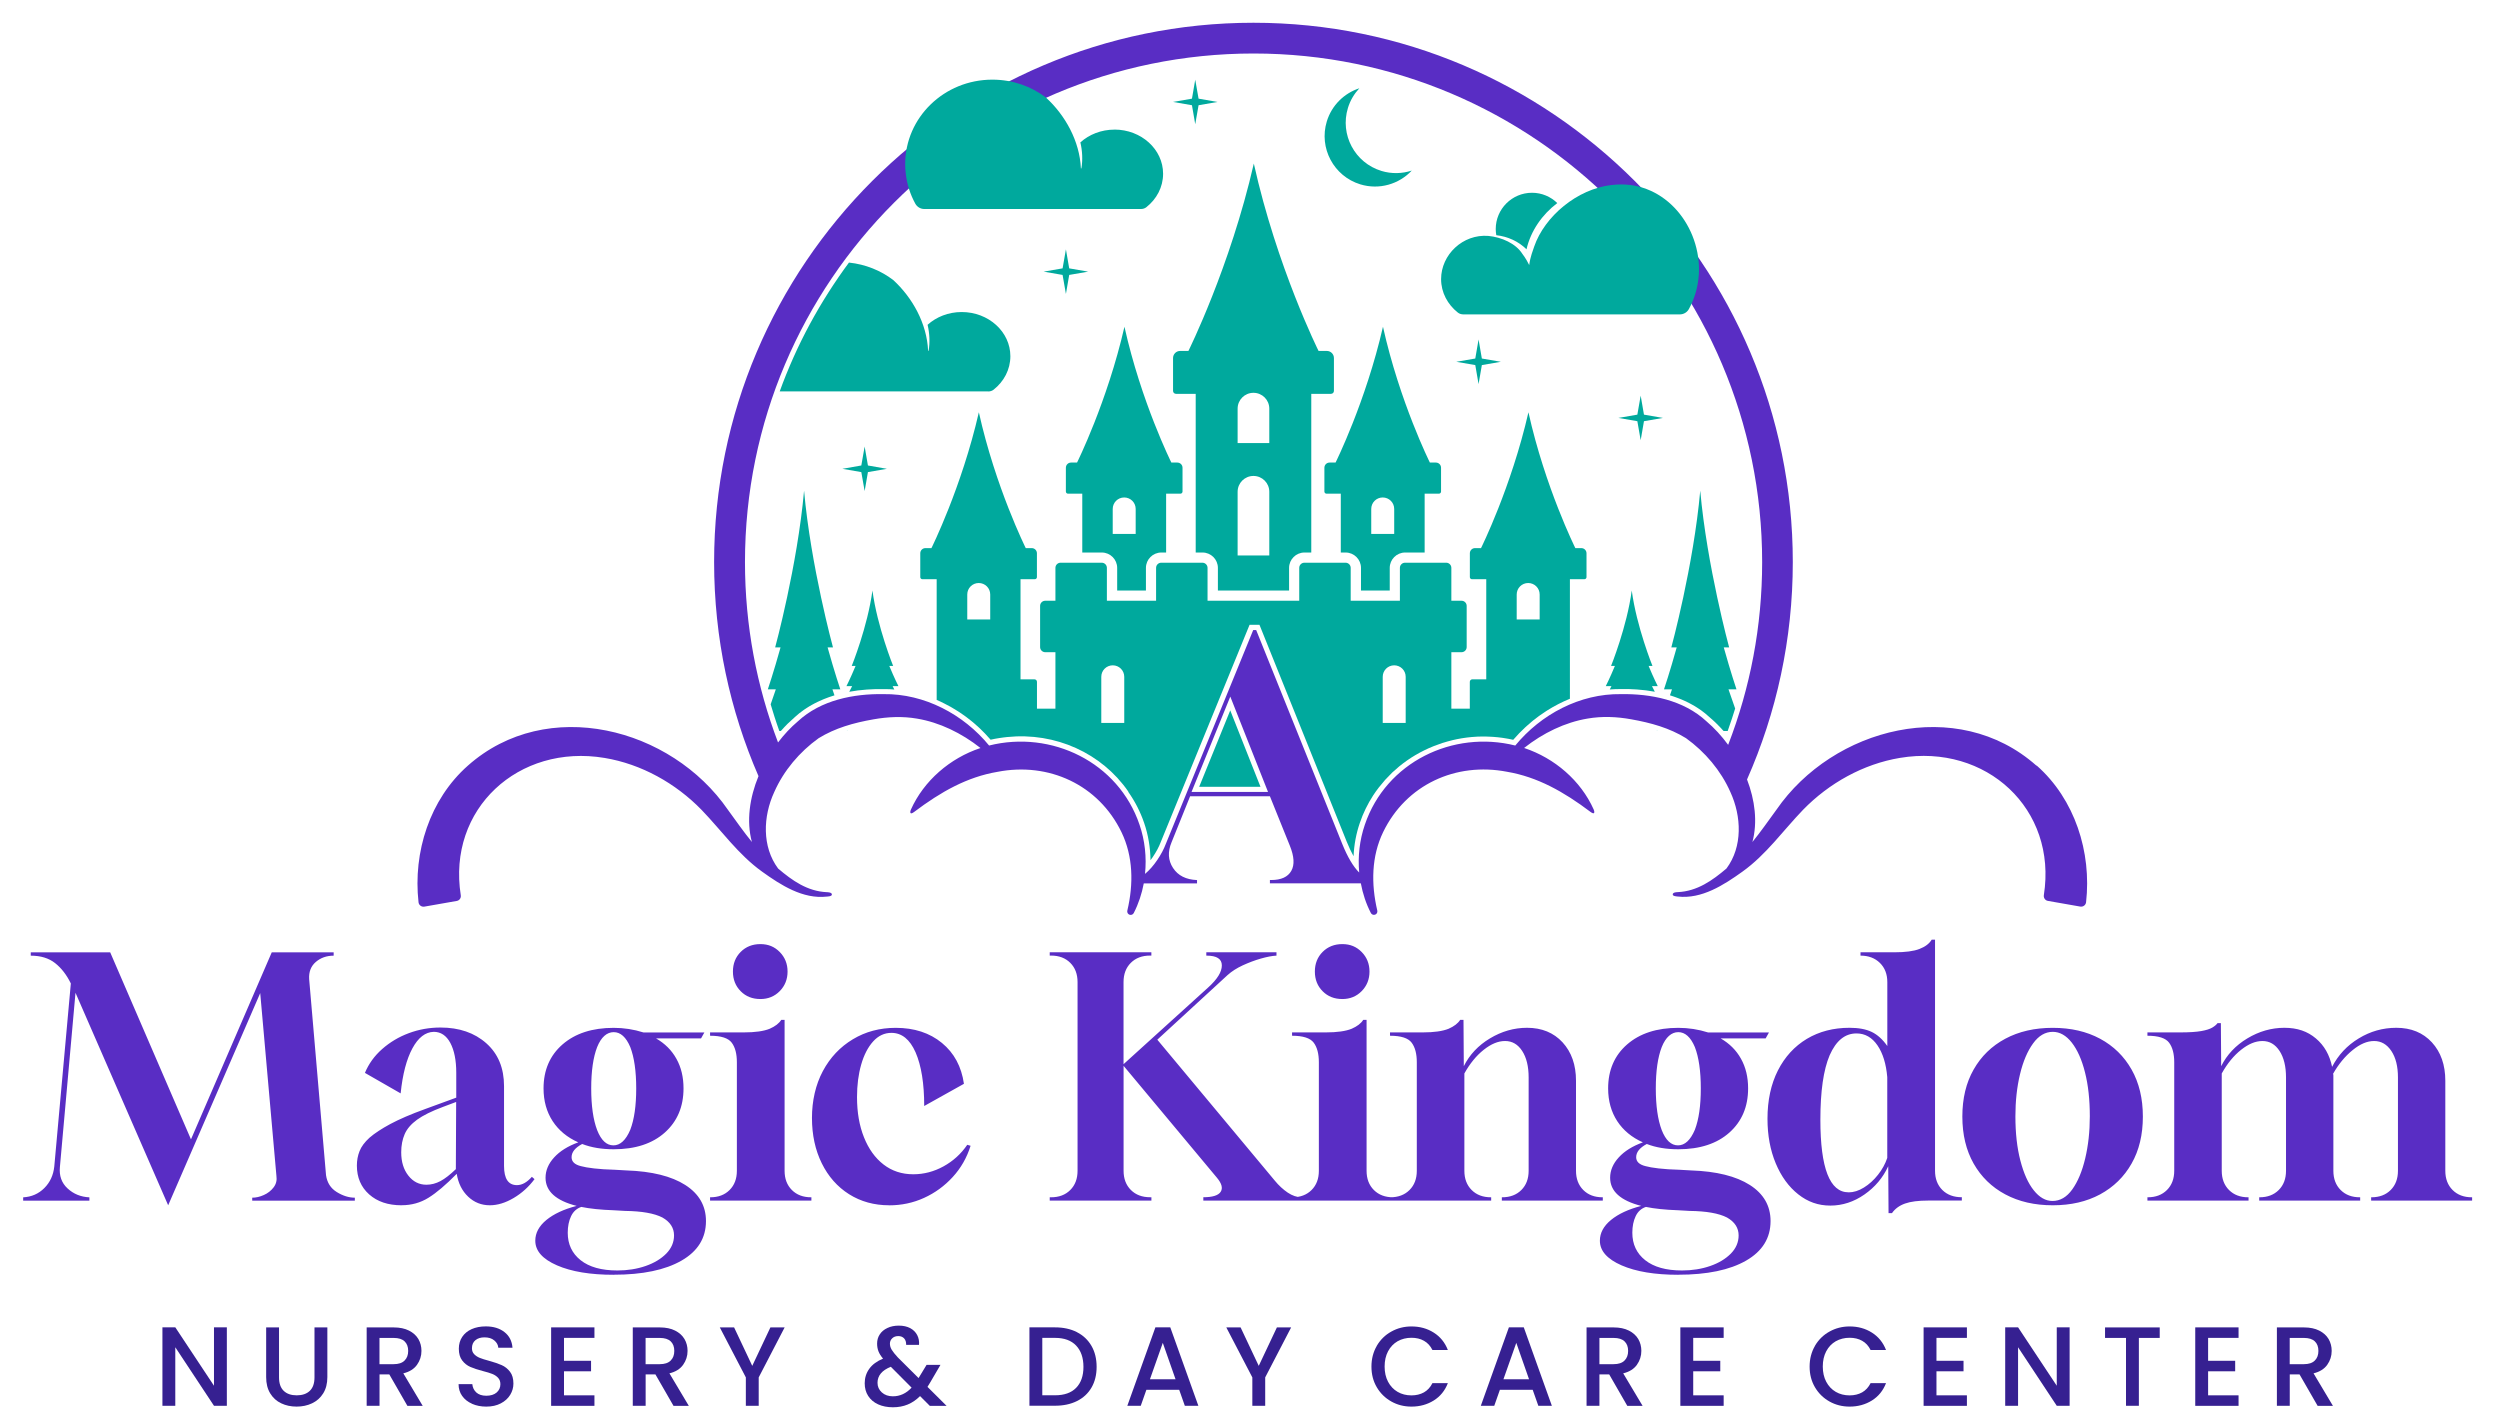
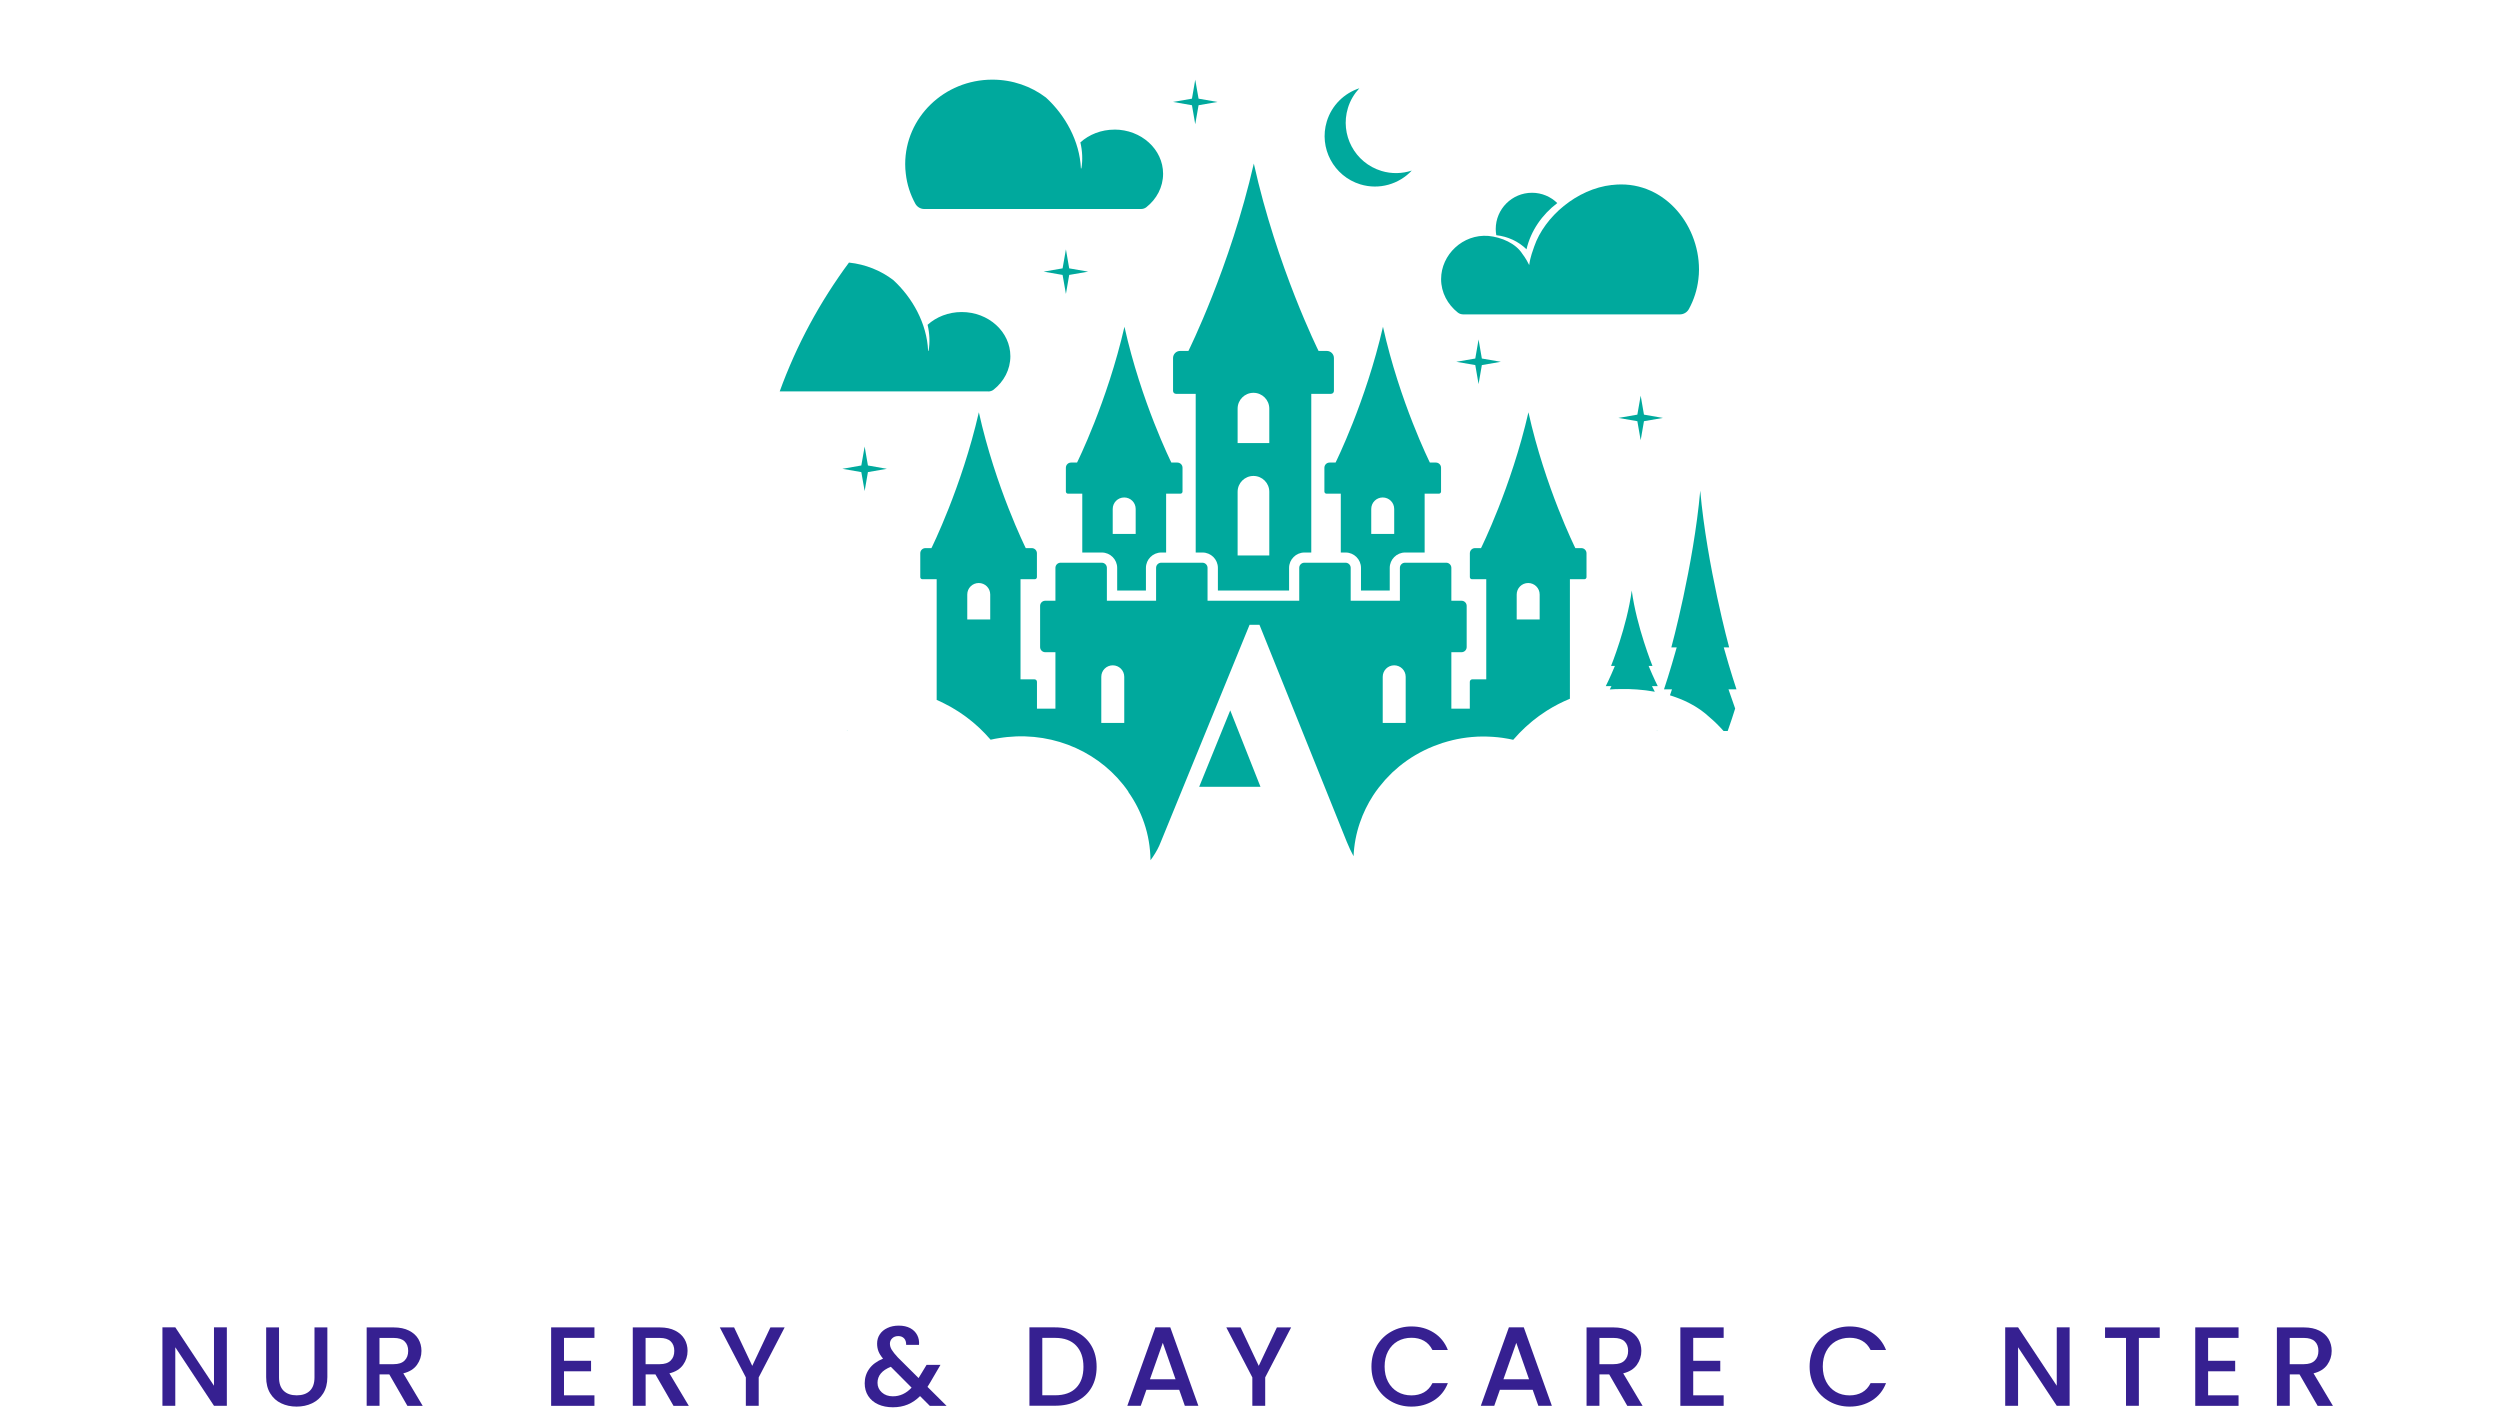
<svg xmlns="http://www.w3.org/2000/svg" id="Layer_2" viewBox="0 0 487.77 276.31">
  <defs>
    <style>.cls-1{fill:#00a99d;}.cls-2{fill:#592dc4;}.cls-3{fill:#362091;}</style>
  </defs>
-   <path class="cls-2" d="M397.32,149.38c-15.43-13.7-39.68-7.44-50.74,8.63-1.57,2.15-3.06,4.29-4.67,6.27,1.04-3.88.49-8.18-1.05-12.2,5.74-12.98,8.93-27.33,8.93-42.41,0-58.03-47.21-105.23-105.23-105.23s-105.23,47.21-105.23,105.23c0,14.83,3.09,28.95,8.66,41.76-1.73,4.2-2.39,8.76-1.29,12.85-1.61-1.98-3.1-4.12-4.67-6.27-11.07-16.07-35.31-22.33-50.74-8.63-7.44,6.57-10.73,16.89-9.63,26.67.06.55.59.94,1.14.84,1.61-.28,4.75-.84,6.32-1.11.53-.09.87-.59.78-1.12-2.65-16.84,11.27-29.59,28.06-26.78,7.16,1.19,13.86,4.93,18.93,10.14,3.88,4.02,7.17,8.73,11.81,12.05,3.62,2.6,7.95,5.4,12.63,4.86,0,0,.02,0,.02,0,.16-.02.96-.03.96-.41,0-.44-.87-.44-.96-.45h-.03c-3.79-.17-6.74-2.26-9.5-4.61-3.18-4.27-2.95-10.18-.76-14.92,1.85-4.19,4.94-7.84,8.66-10.51,3.23-1.99,6.82-3,10.69-3.68,2.82-.5,5.68-.63,8.52-.14,4.4.74,8.67,2.81,12.38,5.74-.02,0-.03,0-.05.01-5.91,1.97-11,6.35-13.53,11.99,0,0-.25.53-.04.71.17.15.66-.24.66-.24,5.24-3.95,10.36-6.83,16.28-7.83,9.99-1.94,19.7,2.51,24.18,11.77,2.29,4.73,2.37,10.12,1.14,15.31-.08.34.1.68.43.8.31.11.66-.02.82-.32.94-1.82,1.58-3.78,1.96-5.79h10.39v-.65c-2.15-.09-3.71-.87-4.68-2.36-.97-1.49-1.07-3.15-.29-5.01l3.62-8.98h15.57l3.88,9.62c.86,2.11.96,3.76.29,4.94-.67,1.18-1.97,1.78-3.91,1.78h-.26v.65h17.74c.38,2.02,1.02,3.98,1.96,5.79.15.29.5.43.82.32.33-.11.51-.46.43-.8-1.22-5.19-1.15-10.57,1.14-15.31,4.48-9.26,14.19-13.7,24.18-11.77,5.92,1.01,11.04,3.88,16.28,7.83,0,0,.49.38.66.24.21-.18-.04-.71-.04-.71-2.52-5.64-7.62-10.02-13.53-11.99-.02,0-.03,0-.05-.01,3.7-2.93,7.98-5,12.38-5.74,2.84-.49,5.7-.37,8.52.14,3.87.69,7.46,1.69,10.69,3.68,3.71,2.67,6.81,6.32,8.66,10.51,2.18,4.74,2.42,10.66-.76,14.92-2.76,2.35-5.72,4.44-9.5,4.61h-.03c-.09.01-.95,0-.96.45,0,.37.8.38.96.41,0,0,.02,0,.02,0,4.68.54,9-2.26,12.63-4.86,4.64-3.32,7.93-8.02,11.81-12.05,5.07-5.21,11.77-8.95,18.93-10.14,16.79-2.81,30.71,9.94,28.06,26.78-.08.53.26,1.03.78,1.12,1.57.28,4.71.83,6.32,1.11.55.1,1.08-.29,1.14-.84,1.1-9.78-2.19-20.1-9.63-26.67ZM232.48,154.51l7.56-18.6,7.36,18.6h-14.92ZM337.17,145.32c-1.27-1.73-2.7-3.29-4.22-4.58-4.47-4.16-10.87-5.4-16.69-5.31-7.99-.12-15.62,3.94-20.62,10.03-12.16-3.05-25.22,3.24-29.35,15.45-1.03,3-1.38,6.2-1.1,9.33-1.17-1.16-2.27-3.02-3.31-5.59l-16.79-41.72h-.58l-17.05,41.72c-.39,1.03-.95,2.09-1.68,3.16-.73,1.08-1.52,1.97-2.36,2.68,0,0-.02.01-.02.02.33-3.22-.01-6.52-1.07-9.6-4.13-12.21-17.19-18.5-29.35-15.45-5-6.09-12.62-10.15-20.62-10.03-5.81-.09-12.21,1.15-16.69,5.31-1.39,1.17-2.69,2.57-3.87,4.12-4.16-10.94-6.45-22.8-6.45-35.19,0-54.72,44.52-99.23,99.23-99.23s99.23,44.52,99.23,99.23c0,12.56-2.35,24.58-6.63,35.65ZM32.81,235.16l-18.08-41.46-3.04,33.97c-.17,1.72.32,3.12,1.49,4.2,1.16,1.08,2.58,1.66,4.26,1.74v.65H4.52v-.65c1.64-.09,3.01-.69,4.13-1.81s1.76-2.52,1.94-4.2l3.23-35.72c-.82-1.68-1.84-3-3.07-3.97-1.23-.97-2.81-1.45-4.75-1.45v-.65h15.5l15.76,36.49,15.76-36.49h12.08v.65c-1.38,0-2.54.41-3.49,1.23-.95.82-1.38,1.94-1.29,3.36l3.29,38.24c.21,1.46.91,2.56,2.1,3.29,1.18.73,2.36,1.1,3.52,1.1v.58h-20.02v-.58c.73,0,1.49-.17,2.26-.52.78-.34,1.41-.84,1.91-1.49.5-.65.68-1.4.55-2.26l-3.16-35.65-17.96,41.4ZM78.35,235.16c-2.63,0-4.74-.71-6.33-2.13s-2.39-3.29-2.39-5.62c0-.99.17-1.93.52-2.81.34-.88.99-1.75,1.94-2.62.99-.86,2.35-1.75,4.07-2.68,1.72-.92,4-1.91,6.85-2.94l6.01-2.2v-4.84c0-2.45-.39-4.4-1.16-5.84-.78-1.44-1.85-2.16-3.23-2.16-1.64.04-3.03,1.12-4.17,3.23-1.14,2.11-1.91,5.04-2.29,8.78l-6.97-4c.73-1.76,1.85-3.32,3.36-4.65,1.51-1.33,3.24-2.37,5.2-3.1,1.96-.73,4.01-1.1,6.17-1.1,3.66,0,6.64,1.02,8.95,3.07,2.3,2.04,3.46,4.83,3.46,8.36v15.57c0,2.5.84,3.75,2.52,3.75.99,0,1.96-.54,2.91-1.62l.52.45c-1.12,1.51-2.48,2.74-4.07,3.68s-3.14,1.42-4.65,1.42c-1.64,0-3.05-.56-4.23-1.68s-1.93-2.6-2.23-4.46c-2.11,2.15-3.95,3.71-5.52,4.68-1.57.97-3.31,1.45-5.2,1.45ZM83.19,231.15c.95,0,1.86-.24,2.75-.71.88-.47,1.88-1.25,3-2.33l.06-13.11-2.58.97c-2.2.82-3.88,1.65-5.04,2.49-1.16.84-1.97,1.78-2.42,2.81-.45,1.03-.68,2.22-.68,3.55,0,1.85.46,3.37,1.39,4.55.92,1.18,2.1,1.78,3.52,1.78ZM119.75,248.72c-4.56,0-8.26-.61-11.08-1.84-2.82-1.23-4.23-2.83-4.23-4.81,0-1.51.72-2.85,2.16-4.04,1.44-1.18,3.41-2.1,5.91-2.75-4.05-1.03-6.07-2.86-6.07-5.49,0-1.42.56-2.75,1.68-3.97,1.12-1.23,2.69-2.21,4.71-2.94-2.15-.95-3.82-2.33-5-4.13-1.18-1.81-1.78-3.94-1.78-6.39,0-3.57,1.24-6.44,3.71-8.59,2.48-2.15,5.8-3.23,9.98-3.23,1.98,0,3.92.3,5.81.9h11.88l-.65,1.16h-8.78c1.72.99,3.05,2.31,3.97,3.97.93,1.66,1.39,3.58,1.39,5.78,0,3.58-1.22,6.45-3.65,8.62-2.43,2.17-5.76,3.26-9.98,3.26-2.33,0-4.37-.34-6.14-1.03-1.38.73-2.07,1.59-2.07,2.58,0,.86.6,1.44,1.81,1.74.6.17,1.46.32,2.58.45,1.12.13,2.48.22,4.07.26l2.26.13c4.95.17,8.77,1.12,11.46,2.84,2.69,1.72,4.04,4.07,4.04,7.04,0,3.31-1.59,5.89-4.78,7.72-3.19,1.83-7.6,2.75-13.24,2.75ZM120.46,247.88c1.98,0,3.81-.29,5.49-.87,1.68-.58,3.02-1.39,4.04-2.42,1.01-1.03,1.52-2.22,1.52-3.55,0-1.46-.75-2.63-2.26-3.49-1.59-.82-4.03-1.25-7.3-1.29l-2.26-.13c-1.25-.04-2.4-.12-3.46-.23-1.06-.11-1.99-.25-2.81-.42-.9.3-1.57.9-2,1.81-.43.9-.65,1.98-.65,3.23,0,2.24.84,4.03,2.52,5.36,1.68,1.33,4.07,2,7.17,2ZM119.68,223.47c1.33,0,2.43-1.01,3.29-3.04.78-2.02,1.16-4.71,1.16-8.07s-.39-6.09-1.16-8.07c-.82-1.94-1.9-2.91-3.23-2.91s-2.45.97-3.23,2.91c-.77,1.98-1.16,4.67-1.16,8.07s.39,6.12,1.16,8.14c.78,1.98,1.83,2.97,3.17,2.97ZM138.54,234.25v-.65h.06c1.55,0,2.8-.47,3.75-1.42.95-.95,1.42-2.2,1.42-3.75v-21.18c0-1.64-.33-2.91-1-3.81-.67-.9-2.08-1.36-4.23-1.36v-.65h6.59c2.2,0,3.88-.24,5.04-.71,1.08-.47,1.83-1.05,2.26-1.74h.65v29.45c0,1.55.47,2.8,1.42,3.75.95.95,2.2,1.42,3.75,1.42h.06v.65h-19.76ZM148.36,194.92c-1.55,0-2.83-.5-3.84-1.52-1.01-1.01-1.52-2.29-1.52-3.84s.51-2.83,1.52-3.84c1.01-1.01,2.29-1.52,3.84-1.52s2.77.52,3.78,1.55c1.01,1.03,1.52,2.3,1.52,3.81s-.51,2.78-1.52,3.81c-1.01,1.03-2.27,1.55-3.78,1.55ZM173.48,235.16c-2.93,0-5.53-.72-7.82-2.16-2.28-1.44-4.06-3.46-5.33-6.04-1.27-2.58-1.91-5.53-1.91-8.85s.71-6.49,2.13-9.14c1.42-2.65,3.37-4.71,5.85-6.2,2.47-1.49,5.26-2.23,8.36-2.23,3.62,0,6.62.98,9.01,2.94,2.39,1.96,3.82,4.62,4.3,7.98l-7.75,4.33c0-4.39-.56-7.88-1.68-10.46-1.12-2.54-2.69-3.81-4.71-3.81-1.38,0-2.57.56-3.58,1.68-1.01,1.12-1.79,2.63-2.33,4.52-.54,1.89-.81,4-.81,6.33,0,2.97.45,5.59,1.36,7.85.9,2.26,2.17,4.03,3.81,5.3,1.64,1.27,3.57,1.91,5.81,1.91,2.07,0,4.04-.52,5.91-1.55s3.41-2.43,4.62-4.2l.65.19c-.73,2.33-1.89,4.36-3.49,6.1-1.59,1.74-3.46,3.1-5.59,4.07-2.13.97-4.4,1.45-6.81,1.45ZM204.81,234.25v-.65h.26c1.55,0,2.8-.47,3.75-1.42.95-.95,1.42-2.2,1.42-3.75v-36.82c0-1.55-.47-2.8-1.42-3.75-.95-.95-2.2-1.42-3.75-1.42h-.26v-.65h19.83v.65h-.26c-1.55,0-2.8.47-3.75,1.42s-1.42,2.2-1.42,3.75v16.02l16.53-14.98c1.76-1.59,2.65-3.02,2.65-4.29s-.99-1.91-2.97-1.91h-.06v-.65h13.69v.65c-.86.04-1.88.24-3.07.58-1.19.34-2.36.79-3.52,1.32-1.16.54-2.15,1.17-2.97,1.91l-13.69,12.59,22.93,27.51c.78.95,1.62,1.72,2.52,2.33.9.6,1.79.9,2.65.9v.65h-19.12v-.65c1.81,0,2.94-.36,3.39-1.07.45-.71.2-1.62-.74-2.74l-18.21-21.83v20.47c0,1.55.47,2.8,1.42,3.75.95.95,2.2,1.42,3.75,1.42h.26v.65h-19.83ZM252.09,234.25v-.65h.06c1.55,0,2.8-.47,3.75-1.42.95-.95,1.42-2.2,1.42-3.75v-21.18c0-1.64-.33-2.91-1-3.81-.67-.9-2.08-1.36-4.23-1.36v-.65h6.59c2.2,0,3.88-.24,5.04-.71,1.08-.47,1.83-1.05,2.26-1.74h.65v29.45c0,1.55.47,2.8,1.42,3.75.95.95,2.2,1.42,3.75,1.42h.06v.65h-19.76ZM261.9,194.92c-1.55,0-2.83-.5-3.84-1.52-1.01-1.01-1.52-2.29-1.52-3.84s.51-2.83,1.52-3.84c1.01-1.01,2.29-1.52,3.84-1.52s2.77.52,3.78,1.55c1.01,1.03,1.52,2.3,1.52,3.81s-.51,2.78-1.52,3.81c-1.01,1.03-2.27,1.55-3.78,1.55ZM271.2,234.25v-.65h.06c1.55,0,2.8-.47,3.75-1.42.95-.95,1.42-2.2,1.42-3.75v-21.18c0-1.64-.33-2.91-1-3.81-.67-.9-2.08-1.36-4.23-1.36v-.65h6.39c2.2,0,3.88-.24,5.04-.71,1.08-.47,1.83-1.05,2.26-1.74h.65l.06,9.04c1.12-2.24,2.82-4.05,5.1-5.42s4.69-2.07,7.23-2.07c2.88,0,5.2.95,6.94,2.84,1.74,1.9,2.62,4.39,2.62,7.49v17.57c0,1.55.47,2.8,1.42,3.75.95.95,2.2,1.42,3.75,1.42h.06v.65h-19.7v-.65h.06c1.55,0,2.8-.47,3.75-1.42s1.42-2.2,1.42-3.75v-18.21c0-2.15-.42-3.88-1.26-5.17s-1.95-1.94-3.33-1.94-2.72.57-4.17,1.71c-1.44,1.14-2.7,2.68-3.78,4.62v18.99c0,1.55.47,2.8,1.42,3.75.95.95,2.2,1.42,3.75,1.42h.06v.65h-19.76ZM327.46,248.72c-4.56,0-8.26-.61-11.08-1.84-2.82-1.23-4.23-2.83-4.23-4.81,0-1.51.72-2.85,2.16-4.04,1.44-1.18,3.41-2.1,5.91-2.75-4.05-1.03-6.07-2.86-6.07-5.49,0-1.42.56-2.75,1.68-3.97,1.12-1.23,2.69-2.21,4.71-2.94-2.15-.95-3.82-2.33-5-4.13-1.18-1.81-1.78-3.94-1.78-6.39,0-3.57,1.24-6.44,3.71-8.59,2.48-2.15,5.8-3.23,9.98-3.23,1.98,0,3.92.3,5.81.9h11.88l-.65,1.16h-8.78c1.72.99,3.05,2.31,3.97,3.97.93,1.66,1.39,3.58,1.39,5.78,0,3.58-1.22,6.45-3.65,8.62-2.43,2.17-5.76,3.26-9.98,3.26-2.33,0-4.37-.34-6.14-1.03-1.38.73-2.07,1.59-2.07,2.58,0,.86.6,1.44,1.81,1.74.6.17,1.46.32,2.58.45,1.12.13,2.48.22,4.07.26l2.26.13c4.95.17,8.77,1.12,11.46,2.84,2.69,1.72,4.04,4.07,4.04,7.04,0,3.31-1.59,5.89-4.78,7.72-3.19,1.83-7.6,2.75-13.24,2.75ZM328.17,247.88c1.98,0,3.81-.29,5.49-.87,1.68-.58,3.02-1.39,4.04-2.42,1.01-1.03,1.52-2.22,1.52-3.55,0-1.46-.75-2.63-2.26-3.49-1.59-.82-4.03-1.25-7.3-1.29l-2.26-.13c-1.25-.04-2.4-.12-3.46-.23-1.06-.11-1.99-.25-2.81-.42-.9.3-1.57.9-2,1.81-.43.9-.65,1.98-.65,3.23,0,2.24.84,4.03,2.52,5.36,1.68,1.33,4.07,2,7.17,2ZM327.39,223.47c1.33,0,2.43-1.01,3.29-3.04.78-2.02,1.16-4.71,1.16-8.07s-.39-6.09-1.16-8.07c-.82-1.94-1.9-2.91-3.23-2.91s-2.45.97-3.23,2.91c-.77,1.98-1.16,4.67-1.16,8.07s.39,6.12,1.16,8.14c.78,1.98,1.83,2.97,3.17,2.97ZM368.47,236.71l-.06-9.17c-1.03,2.24-2.58,4.08-4.65,5.52-2.07,1.44-4.29,2.16-6.65,2.16s-4.41-.73-6.26-2.2c-1.85-1.46-3.32-3.48-4.39-6.04s-1.61-5.46-1.61-8.69c0-3.62.68-6.76,2.03-9.43,1.36-2.67,3.24-4.72,5.65-6.17,2.41-1.44,5.19-2.16,8.33-2.16,1.76,0,3.21.27,4.33.81,1.12.54,2.13,1.45,3.04,2.75v-12.47c0-1.55-.48-2.8-1.45-3.75-.97-.95-2.23-1.42-3.78-1.42v-.65h6.59c2.15,0,3.79-.21,4.91-.65,1.12-.43,1.92-1.03,2.39-1.81h.65v45.08c0,1.55.47,2.8,1.42,3.75s2.22,1.42,3.81,1.42v.65h-6.59c-1.89,0-3.39.19-4.49.58s-1.95,1.01-2.55,1.87h-.65ZM360.66,232.64c.99,0,1.99-.31,3-.94,1.01-.62,1.93-1.45,2.75-2.49.82-1.03,1.42-2.13,1.81-3.29v-15.76c-.22-2.58-.85-4.65-1.91-6.2-1.06-1.55-2.42-2.33-4.1-2.33-2.24,0-3.98,1.42-5.23,4.26-1.21,2.84-1.81,7.04-1.81,12.59,0,9.43,1.83,14.15,5.49,14.15ZM400.51,235.16c-3.53,0-6.62-.71-9.27-2.13-2.65-1.42-4.7-3.42-6.17-6.01-1.46-2.58-2.2-5.64-2.2-9.17s.73-6.59,2.2-9.17c1.46-2.58,3.52-4.59,6.17-6.01,2.65-1.42,5.74-2.13,9.27-2.13s6.61.71,9.24,2.13c2.63,1.42,4.67,3.42,6.14,6.01,1.46,2.58,2.2,5.64,2.2,9.17s-.73,6.59-2.2,9.17c-1.46,2.58-3.51,4.58-6.14,6.01-2.63,1.42-5.71,2.13-9.24,2.13ZM400.44,234.32c1.51,0,2.8-.75,3.88-2.26,1.08-1.51,1.92-3.52,2.52-6.04.6-2.52.9-5.26.9-8.23,0-3.23-.31-6.08-.94-8.56-.62-2.48-1.49-4.41-2.58-5.81-1.1-1.4-2.34-2.1-3.71-2.1-1.46,0-2.75.75-3.84,2.26-1.1,1.51-1.95,3.51-2.55,6.01-.6,2.5-.9,5.23-.9,8.2,0,3.27.32,6.16.97,8.65.65,2.5,1.52,4.44,2.62,5.81,1.1,1.38,2.31,2.07,3.65,2.07ZM418.98,234.25v-.65h.06c1.55,0,2.8-.47,3.75-1.42.95-.95,1.42-2.2,1.42-3.75v-21.18c0-1.64-.33-2.91-1-3.81-.67-.9-2.08-1.36-4.23-1.36v-.65h6.39c1.77,0,3.13-.09,4.1-.26s1.69-.4,2.16-.68c.47-.28.82-.57,1.03-.87h.65l.06,8.4c1.12-2.24,2.82-4.05,5.1-5.42s4.69-2.07,7.23-2.07,4.5.69,6.14,2.07c1.64,1.38,2.69,3.23,3.17,5.55,1.2-2.32,2.94-4.18,5.2-5.55,2.26-1.38,4.7-2.07,7.33-2.07,2.88,0,5.2.95,6.94,2.84,1.74,1.9,2.62,4.39,2.62,7.49v17.57c0,1.55.47,2.8,1.42,3.75.95.95,2.2,1.42,3.75,1.42h.06v.65h-19.7v-.65h.06c1.55,0,2.8-.47,3.75-1.42.95-.95,1.42-2.2,1.42-3.75v-18.21c0-2.15-.43-3.88-1.29-5.17s-1.98-1.94-3.36-1.94-2.74.59-4.2,1.78c-1.46,1.18-2.73,2.72-3.81,4.62.04.09.06.19.06.32v18.6c0,1.55.47,2.8,1.42,3.75.95.95,2.2,1.42,3.75,1.42h.06v.65h-19.7v-.65h.06c1.55,0,2.8-.47,3.75-1.42s1.42-2.2,1.42-3.75v-18.21c0-2.15-.42-3.88-1.26-5.17s-1.95-1.94-3.33-1.94-2.72.57-4.17,1.71c-1.44,1.14-2.7,2.68-3.78,4.62v18.99c0,1.55.47,2.8,1.42,3.75.95.95,2.2,1.42,3.75,1.42h.06v.65h-19.76Z" />
  <path class="cls-1" d="M217.45,25.29c-2.6,0-4.95.95-6.66,2.49.39,1.67.48,3.4.2,5.07,0,0-.1,0-.1,0-.23-5.31-3.05-10.37-6.82-13.82-2.88-2.19-6.51-3.49-10.46-3.49-9.39,0-17,7.38-17,16.49,0,.63.04,1.26.12,1.87.23,2.09.88,4.06,1.85,5.83.35.64,1.02,1.05,1.76,1.05h42.25c.39,0,.77-.11,1.07-.35,2.01-1.59,3.27-3.92,3.27-6.53,0-4.76-4.25-8.62-9.49-8.62Z" />
  <path class="cls-1" d="M297.83,48.65c.85-3.66,3.07-6.8,6.01-9.03-1.28-1.24-3.01-2.01-4.93-2.01-3.91,0-7.08,3.17-7.08,7.08,0,.41.04.81.11,1.2,2.19.24,4.32,1.18,5.9,2.76Z" />
  <path class="cls-1" d="M314.48,36.09c-6.82.76-13.14,6.19-15.14,12-.27.85-.74,1.87-.98,3.63-.65-1.35-1.35-2.21-1.35-2.21-1.26-2-4.03-3.23-6.61-3.48-5-.4-9.23,3.67-9.23,8.43,0,2.61,1.27,4.94,3.27,6.53.3.24.69.35,1.07.35h42.25c.73,0,1.41-.4,1.76-1.05.97-1.78,1.61-3.74,1.85-5.83.08-.61.12-1.24.12-1.87,0-9.11-7.24-17.69-17-16.49Z" />
  <path class="cls-1" d="M269.53,33.35c-5.2-1.58-8.13-7.08-6.54-12.28.45-1.49,1.24-2.78,2.23-3.85-2.94.97-5.38,3.29-6.35,6.47-1.58,5.2,1.35,10.69,6.54,12.28,3.71,1.13,7.56-.05,10.04-2.69-1.86.61-3.92.68-5.93.07Z" />
  <polygon class="cls-1" points="208.61 52.36 212.31 53 208.61 53.64 207.97 57.35 207.32 53.64 203.62 53 207.32 52.36 207.97 48.65 208.61 52.36" />
  <polygon class="cls-1" points="320.75 80.9 324.45 81.54 320.75 82.18 320.11 85.89 319.46 82.18 315.76 81.54 319.46 80.9 320.11 77.19 320.75 80.9" />
  <polygon class="cls-1" points="169.34 90.82 173.04 91.47 169.34 92.11 168.7 95.81 168.05 92.11 164.35 91.47 168.05 90.82 168.7 87.12 169.34 90.82" />
  <polygon class="cls-1" points="233.85 19.25 237.55 19.89 233.85 20.53 233.2 24.24 232.56 20.53 228.86 19.89 232.56 19.25 233.2 15.55 233.85 19.25" />
  <polygon class="cls-1" points="289.12 69.95 292.83 70.59 289.12 71.23 288.48 74.94 287.84 71.23 284.13 70.59 287.84 69.95 288.48 66.24 289.12 69.95" />
  <path class="cls-3" d="M44.26,274.28h-2.51l-7.55-11.42v11.42h-2.51v-15.31h2.51l7.55,11.4v-11.4h2.51v15.31Z" />
  <path class="cls-3" d="M54.44,258.99v9.75c0,1.16.3,2.03.91,2.62s1.46.88,2.54.88,1.95-.29,2.56-.88c.61-.59.91-1.46.91-2.62v-9.75h2.51v9.7c0,1.25-.27,2.3-.81,3.17s-1.27,1.51-2.18,1.94c-.91.43-1.91.64-3.01.64s-2.1-.21-3-.64c-.9-.42-1.62-1.07-2.15-1.94s-.79-1.92-.79-3.17v-9.7h2.51Z" />
  <path class="cls-3" d="M79.48,274.28l-3.52-6.12h-1.91v6.12h-2.51v-15.29h5.28c1.17,0,2.17.21,2.98.62.81.41,1.42.96,1.83,1.65.4.69.6,1.46.6,2.31,0,1-.29,1.9-.87,2.72-.58.81-1.47,1.37-2.67,1.66l3.78,6.34h-2.99ZM74.04,266.16h2.77c.94,0,1.65-.23,2.12-.7.48-.47.71-1.1.71-1.89s-.23-1.41-.7-1.86c-.47-.45-1.18-.67-2.13-.67h-2.77v5.13Z" />
-   <path class="cls-3" d="M92.11,273.89c-.82-.36-1.47-.87-1.94-1.53-.47-.66-.7-1.43-.7-2.31h2.68c.06.66.32,1.2.78,1.63.46.42,1.11.64,1.95.64s1.54-.21,2.02-.63.73-.96.73-1.62c0-.51-.15-.93-.45-1.25-.3-.32-.67-.57-1.12-.75-.45-.18-1.07-.37-1.86-.57-1-.26-1.81-.53-2.43-.8-.62-.27-1.16-.69-1.59-1.26-.44-.57-.66-1.33-.66-2.29,0-.88.22-1.65.66-2.31.44-.66,1.06-1.17,1.85-1.52s1.71-.53,2.75-.53c1.48,0,2.7.37,3.64,1.11.95.74,1.47,1.76,1.57,3.05h-2.77c-.04-.56-.31-1.03-.79-1.43-.48-.4-1.12-.59-1.91-.59-.72,0-1.31.18-1.76.55-.45.37-.68.89-.68,1.58,0,.47.14.85.43,1.15.29.3.65.54,1.09.72.44.18,1.04.37,1.8.57,1.01.28,1.84.56,2.47.84.64.28,1.18.71,1.63,1.29.45.58.67,1.35.67,2.32,0,.78-.21,1.51-.63,2.2s-1.03,1.24-1.83,1.66c-.8.42-1.74.63-2.83.63-1.03,0-1.95-.18-2.77-.54Z" />
  <path class="cls-3" d="M110.04,261.01v4.49h5.28v2.05h-5.28v4.69h5.94v2.05h-8.45v-15.31h8.45v2.05h-5.94Z" />
  <path class="cls-3" d="M131.4,274.28l-3.52-6.12h-1.91v6.12h-2.51v-15.29h5.28c1.17,0,2.17.21,2.98.62.81.41,1.42.96,1.83,1.65.4.69.6,1.46.6,2.31,0,1-.29,1.9-.87,2.72-.58.81-1.47,1.37-2.67,1.66l3.78,6.34h-2.99ZM125.96,266.16h2.77c.94,0,1.65-.23,2.12-.7.48-.47.71-1.1.71-1.89s-.23-1.41-.7-1.86c-.47-.45-1.18-.67-2.13-.67h-2.77v5.13Z" />
  <path class="cls-3" d="M153.09,258.99l-5.06,9.75v5.54h-2.51v-5.54l-5.08-9.75h2.79l3.54,7.5,3.54-7.5h2.77Z" />
  <path class="cls-3" d="M181.4,274.28l-1.89-1.89c-.73.73-1.53,1.28-2.4,1.64s-1.83.54-2.9.54-2.05-.19-2.88-.57c-.84-.38-1.48-.93-1.94-1.64-.46-.71-.68-1.54-.68-2.48,0-1.06.3-2,.9-2.83.6-.83,1.5-1.49,2.68-1.97-.43-.51-.73-.99-.9-1.44s-.26-.94-.26-1.49c0-.67.17-1.28.52-1.8.34-.53.84-.95,1.49-1.25.64-.31,1.39-.46,2.24-.46s1.6.17,2.21.49c.61.33,1.06.78,1.36,1.35s.42,1.21.36,1.91h-2.51c.01-.54-.12-.96-.4-1.26s-.66-.45-1.14-.45-.88.14-1.18.43c-.3.29-.45.63-.45,1.04s.11.79.34,1.18c.23.39.63.89,1.2,1.51l4.05,4.03,1.56-2.57h2.71l-1.98,3.39-.55.9,3.72,3.7h-3.28ZM177.86,270.74l-4.05-4.07c-1.73.69-2.6,1.73-2.6,3.12,0,.75.28,1.38.84,1.88.56.51,1.28.76,2.16.76,1.38,0,2.6-.56,3.65-1.69Z" />
  <path class="cls-3" d="M210.12,259.92c1.22.62,2.17,1.52,2.84,2.68s1,2.53,1,4.08-.33,2.9-1,4.05-1.61,2.02-2.84,2.63-2.65.91-4.28.91h-4.99v-15.29h4.99c1.63,0,3.05.31,4.28.93ZM209.96,270.78c.95-.97,1.43-2.33,1.43-4.09s-.48-3.16-1.43-4.16c-.95-1-2.32-1.5-4.11-1.5h-2.49v11.2h2.49c1.79,0,3.16-.48,4.11-1.45Z" />
  <path class="cls-3" d="M230.07,271.16h-6.4l-1.1,3.12h-2.62l5.48-15.31h2.9l5.48,15.31h-2.64l-1.1-3.12ZM229.36,269.11l-2.49-7.11-2.51,7.11h4.99Z" />
  <path class="cls-3" d="M251.91,258.99l-5.06,9.75v5.54h-2.51v-5.54l-5.08-9.75h2.79l3.54,7.5,3.54-7.5h2.77Z" />
  <path class="cls-3" d="M268.62,262.58c.7-1.19,1.64-2.12,2.84-2.78,1.2-.67,2.5-1,3.93-1,1.63,0,3.08.4,4.34,1.2,1.27.8,2.19,1.93,2.76,3.4h-3.01c-.4-.81-.95-1.41-1.65-1.8-.7-.4-1.52-.59-2.44-.59-1.01,0-1.91.23-2.71.68-.79.46-1.41,1.11-1.86,1.96-.45.85-.67,1.84-.67,2.97s.22,2.12.67,2.97,1.07,1.51,1.86,1.97,1.69.69,2.71.69c.92,0,1.74-.2,2.44-.59.7-.4,1.25-1,1.65-1.8h3.01c-.57,1.47-1.49,2.6-2.76,3.39s-2.72,1.19-4.34,1.19c-1.44,0-2.75-.33-3.94-1-1.19-.67-2.13-1.59-2.83-2.78-.7-1.19-1.04-2.53-1.04-4.03s.35-2.84,1.04-4.03Z" />
  <path class="cls-3" d="M299.04,271.16h-6.4l-1.1,3.12h-2.62l5.48-15.31h2.9l5.48,15.31h-2.64l-1.1-3.12ZM298.33,269.11l-2.49-7.11-2.51,7.11h4.99Z" />
  <path class="cls-3" d="M317.49,274.28l-3.52-6.12h-1.91v6.12h-2.51v-15.29h5.28c1.17,0,2.17.21,2.98.62.81.41,1.42.96,1.83,1.65.4.69.6,1.46.6,2.31,0,1-.29,1.9-.87,2.72-.58.81-1.47,1.37-2.67,1.66l3.78,6.34h-2.99ZM312.06,266.16h2.77c.94,0,1.65-.23,2.12-.7.48-.47.71-1.1.71-1.89s-.23-1.41-.7-1.86c-.47-.45-1.18-.67-2.13-.67h-2.77v5.13Z" />
  <path class="cls-3" d="M330.36,261.01v4.49h5.28v2.05h-5.28v4.69h5.94v2.05h-8.45v-15.31h8.45v2.05h-5.94Z" />
  <path class="cls-3" d="M354.11,262.58c.7-1.19,1.64-2.12,2.84-2.78,1.2-.67,2.5-1,3.93-1,1.63,0,3.08.4,4.34,1.2,1.27.8,2.19,1.93,2.76,3.4h-3.01c-.4-.81-.95-1.41-1.65-1.8-.7-.4-1.52-.59-2.44-.59-1.01,0-1.91.23-2.71.68-.79.46-1.41,1.11-1.86,1.96-.45.85-.67,1.84-.67,2.97s.22,2.12.67,2.97,1.07,1.51,1.86,1.97,1.69.69,2.71.69c.92,0,1.74-.2,2.44-.59.7-.4,1.25-1,1.65-1.8h3.01c-.57,1.47-1.49,2.6-2.76,3.39s-2.72,1.19-4.34,1.19c-1.44,0-2.75-.33-3.94-1-1.19-.67-2.13-1.59-2.83-2.78-.7-1.19-1.04-2.53-1.04-4.03s.35-2.84,1.04-4.03Z" />
-   <path class="cls-3" d="M377.82,261.01v4.49h5.28v2.05h-5.28v4.69h5.94v2.05h-8.45v-15.31h8.45v2.05h-5.94Z" />
  <path class="cls-3" d="M403.8,274.28h-2.51l-7.55-11.42v11.42h-2.51v-15.31h2.51l7.55,11.4v-11.4h2.51v15.31Z" />
  <path class="cls-3" d="M421.38,258.99v2.05h-4.07v13.24h-2.51v-13.24h-4.09v-2.05h10.67Z" />
  <path class="cls-3" d="M430.82,261.01v4.49h5.28v2.05h-5.28v4.69h5.94v2.05h-8.45v-15.31h8.45v2.05h-5.94Z" />
  <path class="cls-3" d="M452.18,274.28l-3.52-6.12h-1.91v6.12h-2.51v-15.29h5.28c1.17,0,2.17.21,2.98.62.81.41,1.42.96,1.83,1.65.4.69.6,1.46.6,2.31,0,1-.29,1.9-.87,2.72-.58.81-1.47,1.37-2.67,1.66l3.78,6.34h-2.99ZM446.74,266.16h2.77c.94,0,1.65-.23,2.12-.7.48-.47.71-1.1.71-1.89s-.23-1.41-.7-1.86c-.47-.45-1.18-.67-2.13-.67h-2.77v5.13Z" />
  <path class="cls-1" d="M338.8,134.49s-1.11-3.26-2.48-8.18h1.05s-4.33-15.89-5.64-30.57c-1.31,14.68-5.64,30.57-5.64,30.57h1.05c-1.37,4.92-2.48,8.18-2.48,8.18h1.56c-.14.4-.27.79-.4,1.17.03,0,.06.02.09.03.21.07.42.14.64.21.15.05.3.1.45.16.2.07.4.15.61.23.16.06.32.13.48.19.19.08.38.16.57.25.17.08.34.16.51.24.18.09.36.18.53.27.18.09.36.19.53.29.16.09.33.19.49.28.19.12.38.24.56.36.15.1.29.19.44.29.21.15.42.31.63.47.11.09.23.17.34.26.31.25.62.52.92.8,0,0,0,0,.01.01,0,0,0,0,0,0,.91.77,1.8,1.65,2.66,2.62h.81c.29-.8.56-1.6.82-2.4.21-.66.42-1.31.63-1.97,0,0,0-.01,0-.02-.39-1.09-.83-2.35-1.3-3.74h1.56Z" />
  <path class="cls-1" d="M251.51,115.22v-4.42c0-1.65,1.35-3,3-3h1.33v-30.96h3.85c.32,0,.57-.26.57-.57v-6.41c0-.77-.62-1.39-1.39-1.39h-1.61s-8.13-16.32-12.63-36.56c-4.63,20.23-12.76,36.56-12.76,36.56h-1.61c-.77,0-1.39.62-1.39,1.39v6.41c0,.32.26.57.57.57h3.85v30.96h1.33c1.65,0,3,1.35,3,3v4.42h13.89ZM241.47,79.73c0-1.71,1.38-3.09,3.09-3.09s3.09,1.38,3.09,3.09v6.72h-6.18v-6.72ZM241.47,95.95c0-1.71,1.38-3.09,3.09-3.09h0c1.71,0,3.09,1.38,3.09,3.09v12.42h-6.18v-12.42Z" />
  <path class="cls-1" d="M165.18,142.63h.18s0-.02-.02-.05c-.05.02-.11.03-.16.05Z" />
  <path class="cls-1" d="M323.27,142.58s-.02.05-.02.05h.19c-.05-.02-.11-.03-.17-.05Z" />
  <path class="cls-1" d="M322.33,133.87h1.11s-.8-1.57-1.78-3.94h.75s-3.1-7.65-4.04-14.72c-.94,7.07-4.04,14.72-4.04,14.72h.75c-.98,2.37-1.78,3.94-1.78,3.94h1.11c-.11.23-.22.44-.33.65.34-.03.68-.05,1.03-.06.38-.02.77-.02,1.15-.02,0,0,0,0,0,0h0c.43,0,.87,0,1.32,0,.13,0,.26,0,.39.01.46.01.92.04,1.4.07.07,0,.14.01.2.02.44.03.89.08,1.35.13.11.01.22.02.32.04.51.07,1.03.14,1.55.24.03,0,.05,0,.08.01-.18-.34-.36-.7-.56-1.1Z" />
  <path class="cls-1" d="M309.13,113.01c.23,0,.41-.19.41-.41v-4.65c0-.56-.45-1.01-1.01-1.01h-1.17s-5.89-11.83-9.15-26.5c-3.36,14.67-9.25,26.5-9.25,26.5h-1.17c-.56,0-1.01.45-1.01,1.01v4.65c0,.23.19.41.41.41h2.79v19.53h-2.71c-.28,0-.5.22-.5.5v5.23h-3.6v-11.02h1.99c.55,0,1-.45,1-1v-8.04c0-.55-.45-1-1-1h-1.99v-6.42c0-.55-.45-1-1-1h-8.04c-.55,0-1,.45-1,1v6.42h-9.6v-6.42c0-.55-.45-1-1-1h-8.04c-.55,0-1,.45-1,1v6.42h-17.89v-6.42c0-.55-.45-1-1-1h-8.04c-.55,0-1,.45-1,1v6.42h-9.6v-6.42c0-.55-.45-1-1-1h-8.04c-.55,0-1,.45-1,1v6.42h-1.99c-.55,0-1,.45-1,1v8.04c0,.55.45,1,1,1h1.99v11.02h-3.6v-5.23c0-.28-.22-.5-.5-.5h-2.71v-19.53h2.79c.23,0,.41-.19.41-.41v-4.65c0-.56-.45-1.01-1.01-1.01h-1.17s-5.89-11.83-9.15-26.5c-3.36,14.67-9.25,26.5-9.25,26.5h-1.17c-.56,0-1.01.45-1.01,1.01v4.65c0,.23.19.41.41.41h2.79v23.55s0,0,0,0c.48.2.95.42,1.41.66.05.03.11.06.16.08.41.21.81.42,1.22.65.09.05.17.1.26.15.36.21.72.43,1.08.66.11.07.22.14.33.21.33.22.65.44.97.67.12.09.25.18.37.27.3.22.59.45.88.69.13.11.26.21.4.32.28.23.55.48.82.72.13.12.26.23.39.35.27.26.54.52.8.79.12.12.24.23.35.35.35.36.69.74,1.02,1.12.02.02.04.05.07.07.56-.13,1.12-.23,1.69-.32.28-.05.56-.08.84-.12.23-.03.46-.06.7-.08,9.44-.97,18.46,3.16,23.63,10.64v.07c1.29,1.83,2.34,3.85,3.09,6.05.79,2.3,1.21,4.78,1.24,7.27.15-.2.29-.4.44-.61.68-1,1.21-2,1.57-2.95l17.32-42.37h1.93l17.04,42.35c.43,1.06.87,2,1.32,2.8.1-2.23.51-4.43,1.22-6.49.65-1.92,1.53-3.71,2.59-5.35h0s0,0,0,0c.33-.51.68-1,1.05-1.48.04-.05.07-.1.11-.14.36-.46.73-.91,1.12-1.35.06-.06.11-.12.17-.19.4-.44.81-.86,1.23-1.27.02-.02.04-.04.06-.06.43-.4.87-.79,1.32-1.16.04-.03.08-.07.12-.1.45-.37.92-.71,1.39-1.05.07-.05.14-.1.22-.15.48-.33.97-.65,1.47-.94.04-.03.09-.05.13-.07.5-.29,1-.57,1.52-.82.04-.02.08-.04.12-.06.52-.26,1.05-.49,1.59-.71.09-.04.18-.07.27-.11.53-.21,1.08-.41,1.63-.59.07-.02.14-.04.21-.06.55-.17,1.1-.33,1.66-.46.04,0,.07-.02.1-.03.57-.14,1.14-.25,1.72-.35.1-.02.21-.04.31-.05.57-.09,1.14-.16,1.71-.21.09,0,.19-.01.28-.02.58-.05,1.16-.08,1.74-.08.03,0,.05,0,.08,0,.59,0,1.19.01,1.79.05.11,0,.22.01.34.02.58.04,1.16.1,1.74.18.11.02.22.03.32.05.61.09,1.21.2,1.82.34,0,0,0,0,0,0,.37-.43.75-.84,1.13-1.24.1-.11.21-.21.31-.31.29-.3.59-.59.89-.87.12-.11.24-.21.36-.32.3-.27.61-.54.92-.8.11-.09.23-.18.34-.28.34-.27.68-.53,1.02-.78.09-.07.19-.14.28-.2.39-.28.78-.54,1.18-.8.06-.04.11-.07.17-.11,1.43-.9,2.92-1.67,4.46-2.3v-23.33h2.79ZM193.2,120.86h-4.48v-4.87c0-1.24,1-2.24,2.24-2.24s2.24,1,2.24,2.24v4.87ZM219.35,141.05h-4.48v-9c0-1.24,1-2.24,2.24-2.24s2.24,1,2.24,2.24v9ZM274.26,141.05h-4.48v-9c0-1.24,1-2.24,2.24-2.24s2.24,1,2.24,2.24v9ZM300.4,120.86h-4.48v-4.87c0-1.24,1-2.24,2.24-2.24s2.24,1,2.24,2.24v4.87Z" />
-   <path class="cls-1" d="M163.95,134.49s-1.11-3.26-2.48-8.18h1.05s-4.33-15.89-5.64-30.57c-1.31,14.68-5.64,30.57-5.64,30.57h1.05c-1.37,4.92-2.48,8.18-2.48,8.18h1.56c-.35,1.06-.69,2.04-1.01,2.93.24.8.48,1.6.74,2.4.29.89.58,1.78.9,2.66.02.05.03.1.05.14h.3c.43-.49.87-.96,1.31-1.4.26-.26.53-.49.79-.73.19-.17.38-.36.57-.52.02-.02.04-.03.05-.05.28-.26.57-.51.87-.75.13-.1.26-.2.39-.29.19-.14.38-.29.57-.42.16-.11.33-.22.5-.33.16-.11.32-.21.49-.31.19-.12.39-.23.58-.33.14-.08.28-.16.42-.23.22-.12.44-.22.66-.33.11-.06.23-.11.35-.16.25-.11.5-.22.75-.33.08-.03.17-.07.25-.1.28-.11.56-.22.84-.32.04-.01.08-.03.12-.04.32-.11.63-.22.95-.31-.13-.38-.26-.77-.4-1.18h1.56Z" />
  <path class="cls-1" d="M223.58,115.22v-4.42c0-1.65,1.35-3,3-3h.94v-11.48h2.79c.23,0,.41-.19.41-.41v-4.65c0-.56-.45-1.01-1.01-1.01h-1.17s-5.89-11.83-9.15-26.5c-3.36,14.67-9.25,26.5-9.25,26.5h-1.17c-.56,0-1.01.45-1.01,1.01v4.65c0,.23.19.41.41.41h2.79v11.48h3.81c1.65,0,3,1.35,3,3v4.42h5.6ZM217.1,104.17v-4.87c0-1.24,1-2.24,2.24-2.24s2.24,1,2.24,2.24v4.87h-4.48Z" />
  <path class="cls-1" d="M271.15,115.22v-4.42c0-1.65,1.35-3,3-3h3.81v-11.48h2.79c.23,0,.41-.19.41-.41v-4.65c0-.56-.45-1.01-1.01-1.01h-1.17s-5.89-11.83-9.15-26.5c-3.36,14.67-9.25,26.5-9.25,26.5h-1.17c-.56,0-1.01.45-1.01,1.01v4.65c0,.23.19.41.41.41h2.79v11.48h.94c1.65,0,3,1.35,3,3v4.42h5.6ZM267.54,99.3c0-1.24,1-2.24,2.24-2.24s2.24,1,2.24,2.24v4.87h-4.48v-4.87Z" />
-   <path class="cls-1" d="M174.18,133.87h1.11s-.8-1.57-1.78-3.94h.75s-3.1-7.65-4.04-14.72c-.94,7.07-4.04,14.72-4.04,14.72h.75c-.98,2.37-1.78,3.94-1.78,3.94h1.11c-.2.39-.38.75-.56,1.1.59-.11,1.17-.2,1.74-.27.01,0,.02,0,.04,0,1.11-.14,2.19-.21,3.21-.24.09,0,.17,0,.26,0,.48-.01.95-.02,1.39-.01.12,0,.23,0,.35,0h0s0,0,0,0c.6,0,1.2.03,1.8.08h0c-.11-.21-.21-.42-.32-.64Z" />
  <polygon class="cls-1" points="233.97 153.51 245.93 153.51 240.03 138.6 233.97 153.51" />
  <path class="cls-1" d="M192.79,76.38c.39,0,.77-.11,1.07-.35,2.01-1.59,3.27-3.92,3.27-6.53,0-4.76-4.25-8.62-9.49-8.62-2.6,0-4.95.95-6.66,2.49.39,1.67.48,3.4.2,5.07,0,0-.1,0-.1,0-.23-5.31-3.05-10.37-6.82-13.82-2.43-1.84-5.39-3.05-8.62-3.39-.68.91-1.33,1.83-1.98,2.77-.05.07-.1.14-.14.21-1.3,1.89-2.53,3.83-3.7,5.81-.04.06-.08.13-.11.19-1.17,2-2.27,4.04-3.3,6.12-.03.05-.05.11-.08.16-1.03,2.1-1.99,4.24-2.87,6.41-.02.05-.04.09-.06.14-.44,1.1-.87,2.2-1.27,3.32h40.65Z" />
</svg>